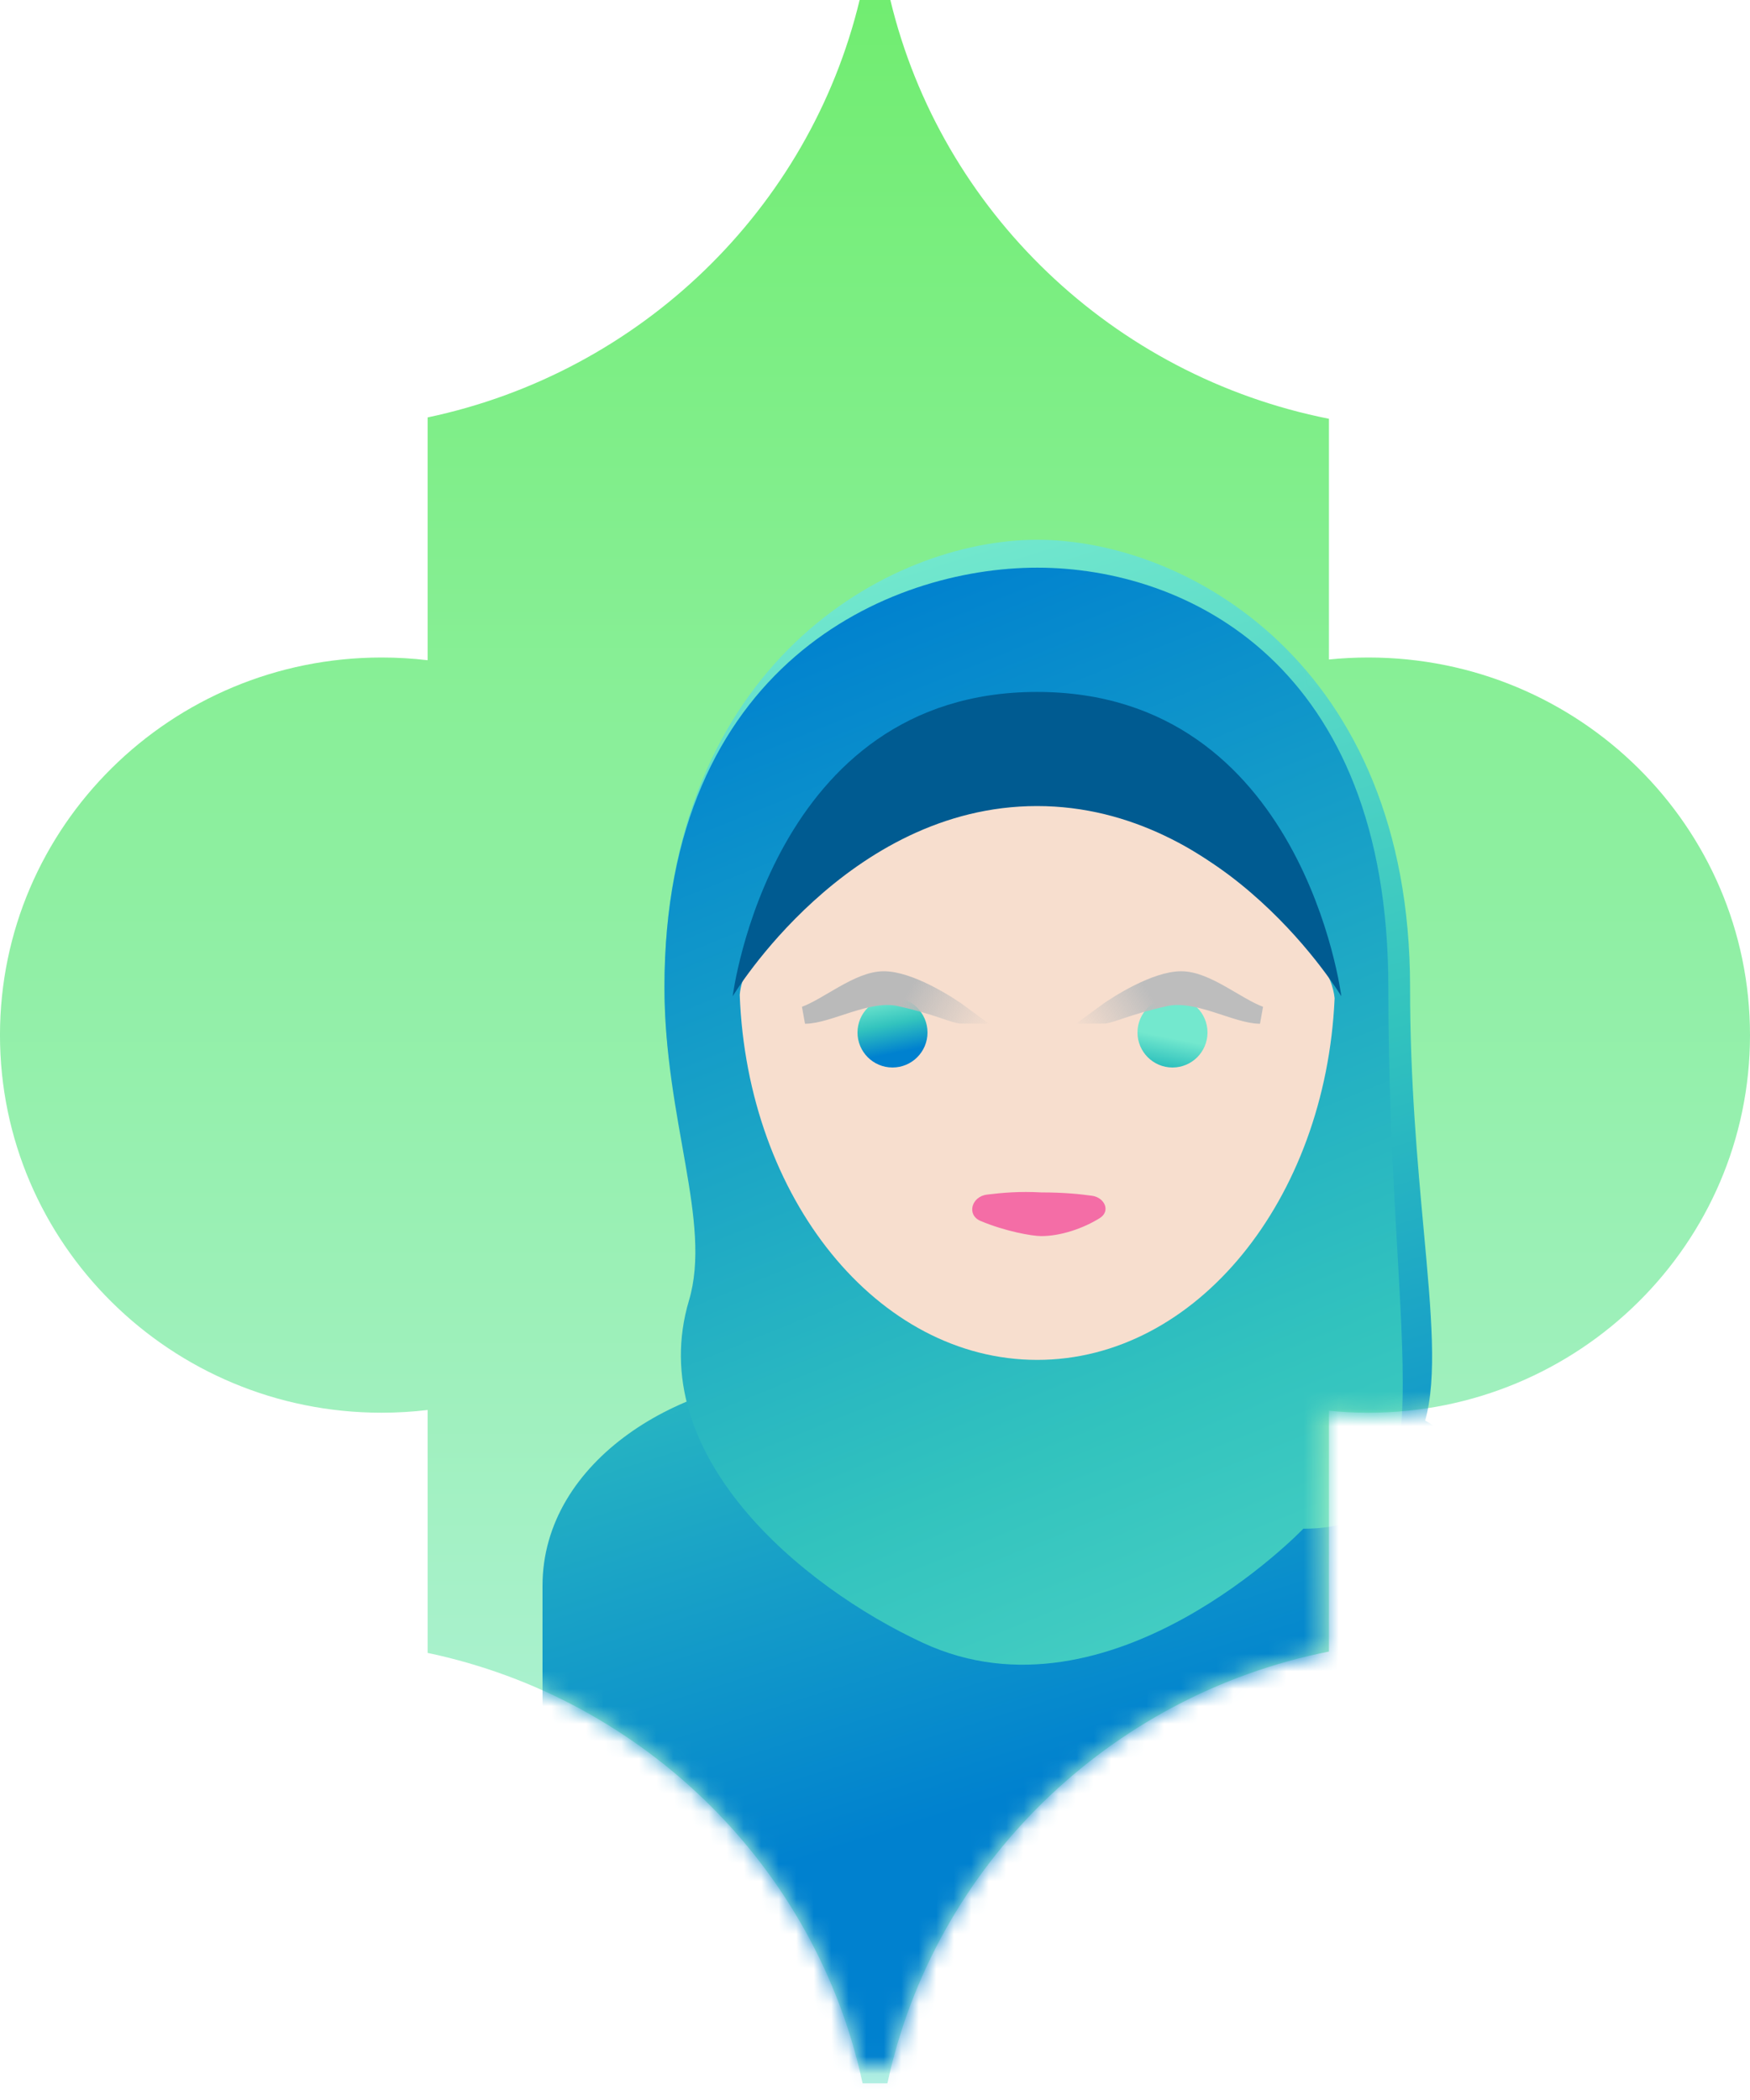
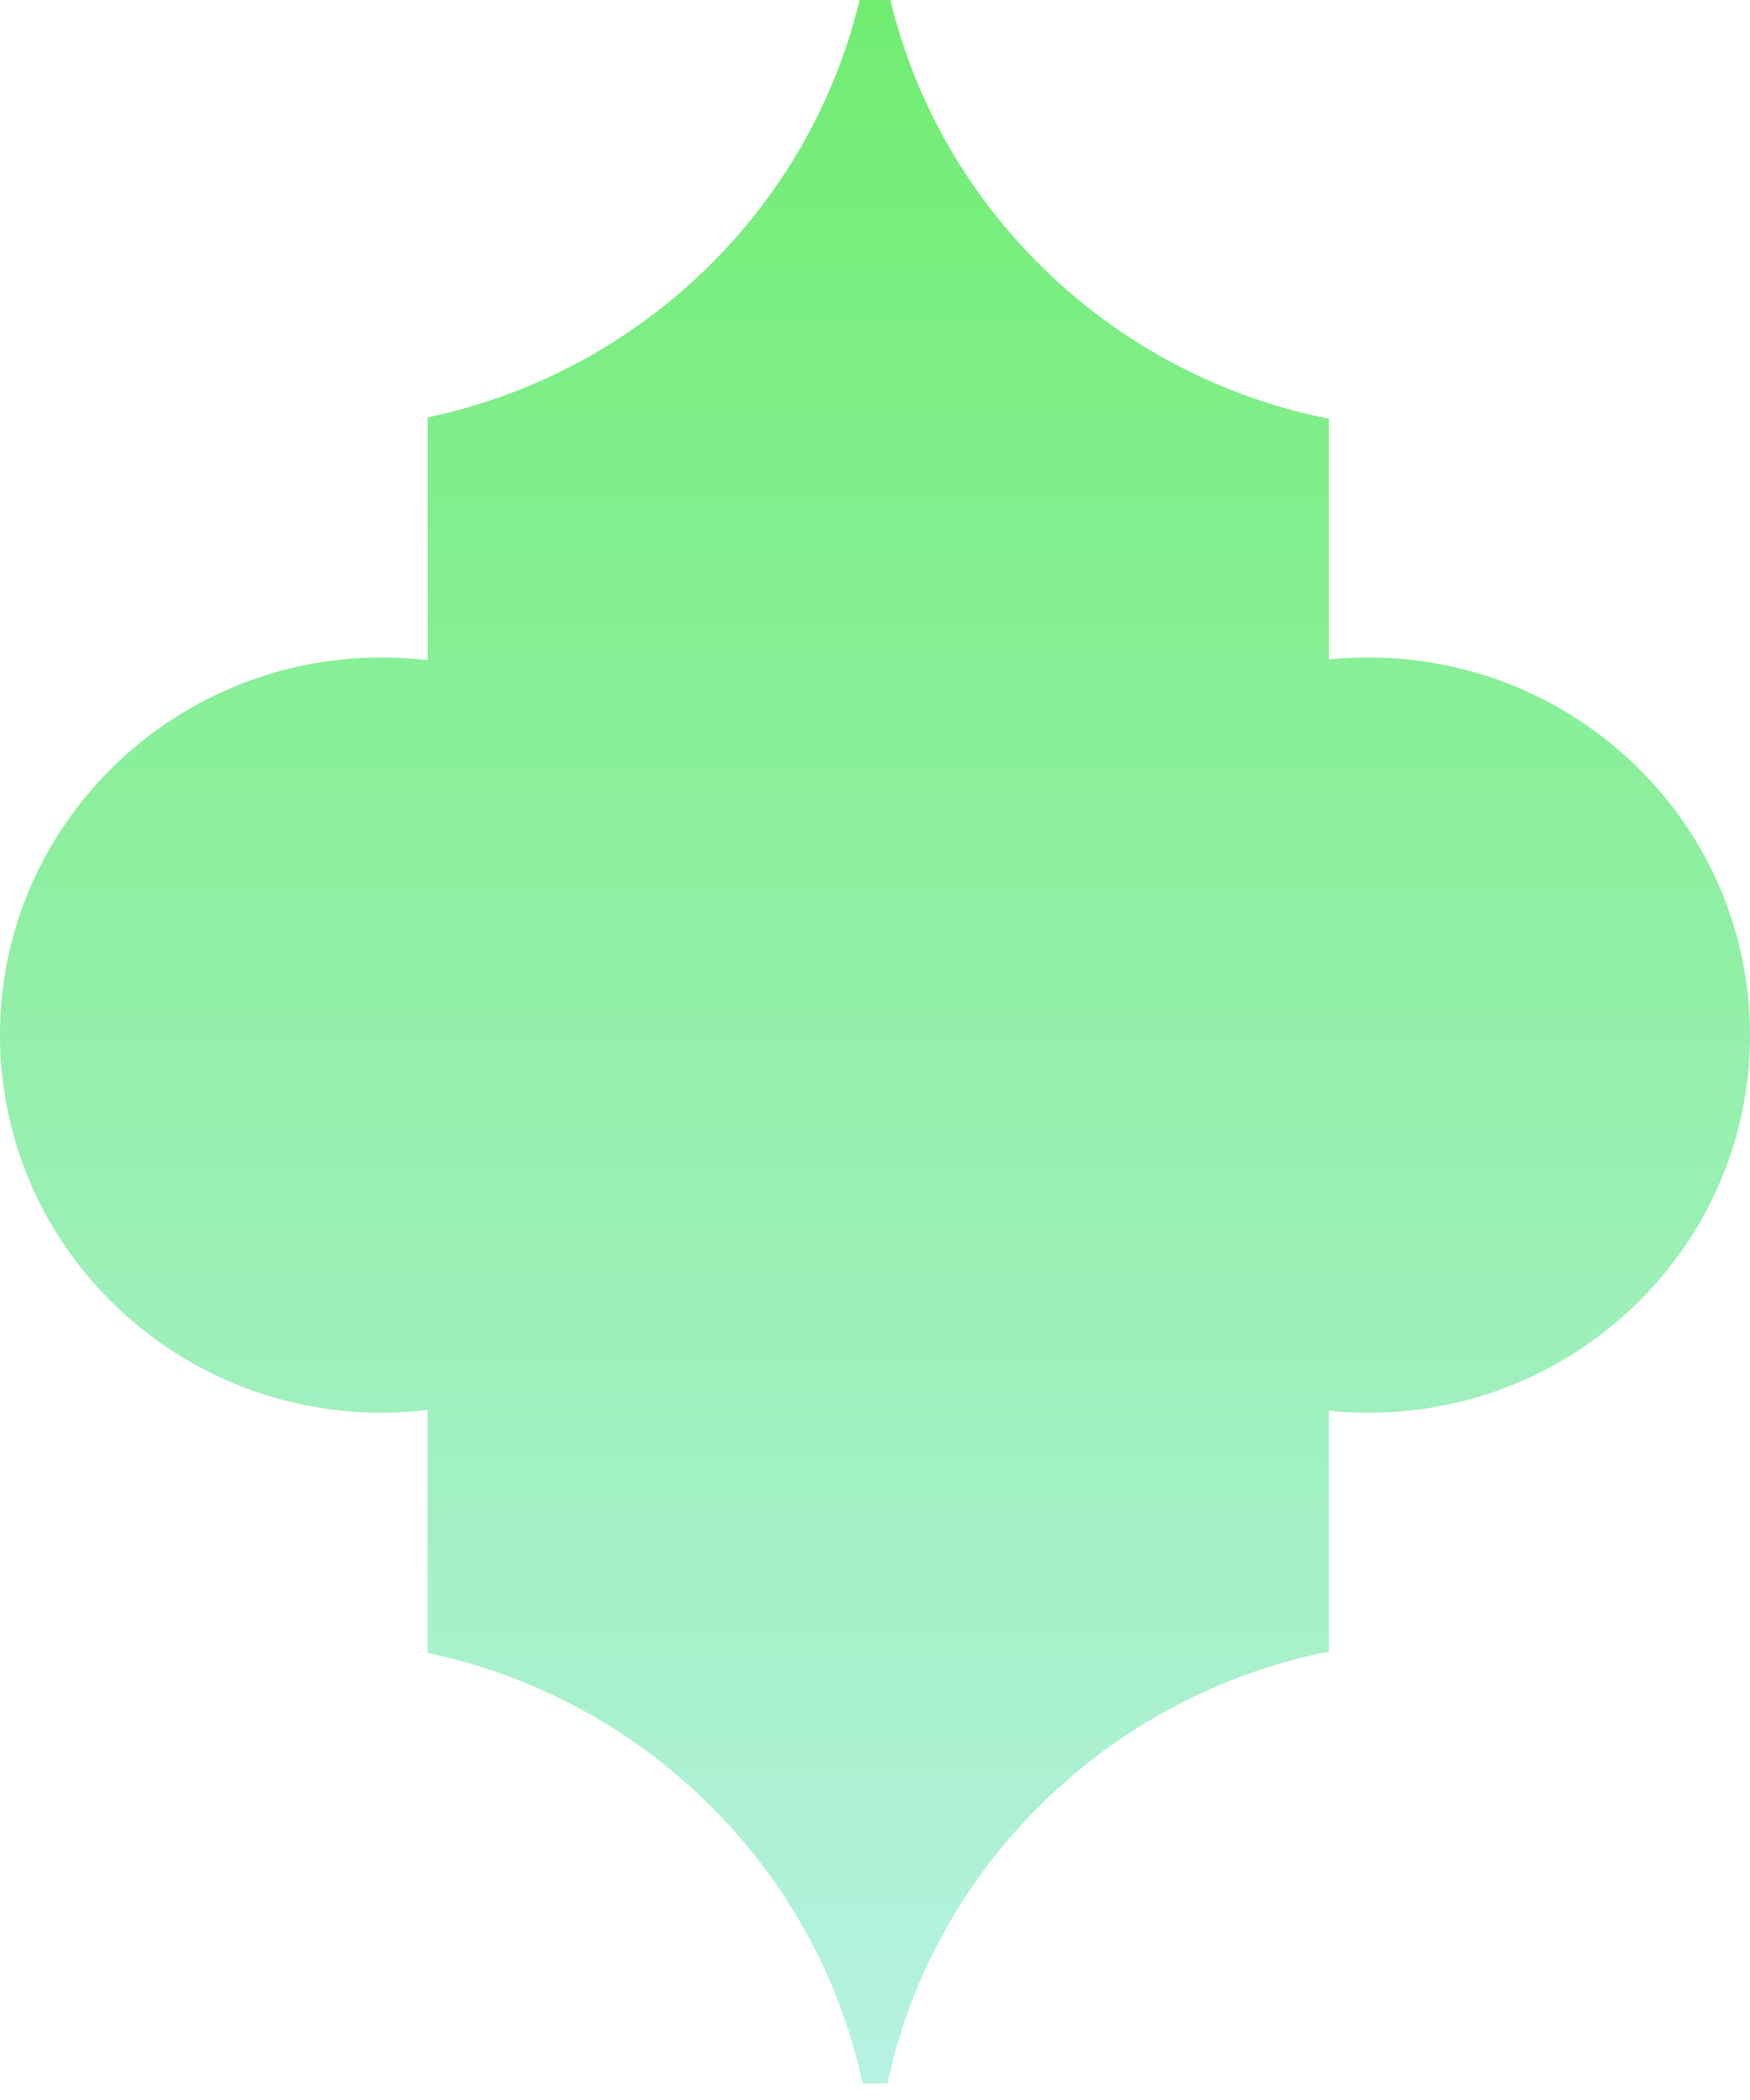
<svg xmlns="http://www.w3.org/2000/svg" width="100" height="120" viewBox="0 0 100 120" fill="none">
  <path fill-rule="evenodd" clip-rule="evenodd" d="M75.939 94.375L75.939 80.612C76.681 80.688 77.433 80.727 78.195 80.727C90.238 80.727 100 71.066 100 59.149C100 47.232 90.238 37.572 78.195 37.572C77.433 37.572 76.681 37.61 75.939 37.686L75.939 23.93C63.588 21.479 53.78 12.063 50.877 -0.001L49.122 -0.001C46.248 11.941 36.61 21.288 24.435 23.853L24.435 37.727C23.573 37.624 22.694 37.572 21.804 37.572C9.761 37.572 -0.001 47.232 -0.001 59.149C-0.001 71.066 9.761 80.727 21.804 80.727C22.694 80.727 23.573 80.674 24.435 80.571L24.435 94.451C36.86 97.07 46.644 106.751 49.291 119.047L50.709 119.047C53.382 106.628 63.336 96.876 75.939 94.375Z" fill="url(#paint0_linear_456_202)" />
  <mask id="mask0_456_202" style="mask-type:alpha" maskUnits="userSpaceOnUse" x="0" y="0" width="100" height="119">
-     <path fill-rule="evenodd" clip-rule="evenodd" d="M24.06 24.502V38.142C23.319 38.067 22.566 38.029 21.805 38.029C9.762 38.029 0 47.604 0 59.416C0 71.228 9.762 80.804 21.805 80.804C22.566 80.804 23.319 80.766 24.06 80.691V94.329C36.411 96.758 46.218 106.089 49.121 118.047H50.879C53.753 106.211 63.391 96.948 75.564 94.405V80.65C76.427 80.751 77.305 80.804 78.195 80.804C90.238 80.804 100 71.228 100 59.416C100 47.604 90.238 38.029 78.195 38.029C77.305 38.029 76.427 38.081 75.564 38.183V24.426C63.139 21.831 53.355 12.234 50.709 0.047H49.291C46.618 12.357 36.663 22.024 24.06 24.502Z" fill="#C4C4C4" />
-   </mask>
+     </mask>
  <g mask="url(#mask0_456_202)">
    <path fill-rule="evenodd" clip-rule="evenodd" d="M59.272 30.844C67.792 30.844 80.576 37.945 80.576 56.409C80.576 61.804 81.002 66.442 81.358 70.321C81.795 75.082 82.128 78.701 81.439 81.175C84.961 83.265 87.516 86.552 87.516 90.62V119.999H31V90.62C31 83.417 39.014 78.665 46.216 78.665H50.572C43.976 74.938 37.969 67.858 37.969 56.409C37.969 38.004 50.751 30.844 59.272 30.844Z" fill="url(#paint1_linear_456_202)" />
    <path d="M79.333 56.405C79.333 37.941 67.793 32.438 59.272 32.438C50.751 32.438 37.97 38 37.97 56.405C37.97 63.989 40.698 69.843 39.37 74.312C36.761 83.089 45.734 90.629 52.738 93.877C63.476 98.855 74.475 87.356 74.475 87.356C83.115 87.356 79.333 78.122 79.333 56.405Z" fill="url(#paint2_linear_456_202)" />
-     <path d="M56.875 44.243C52.164 44.82 42.62 52.671 42.27 56.849C42.704 68.459 50.138 77.708 59.27 77.708C68.352 77.708 75.753 68.561 76.264 57.042C75.764 51.886 61.224 43.711 56.875 44.243Z" fill="#F7DECE" />
    <circle cx="51" cy="59" r="2" fill="url(#paint3_linear_456_202)" />
    <circle r="2" transform="matrix(-1 0 0 1 67 59)" fill="url(#paint4_linear_456_202)" />
-     <path d="M51.4 57C49.6 56.6 47.35 58 46 58C47.35 57.5 49.06 56 50.5 56C51.94 56 54.1 57.333 55 58C54.55 58 53.65 57.5 51.4 57Z" stroke="url(#paint5_linear_456_202)" />
-     <path d="M66.6 57C68.4 56.6 70.65 58 72 58C70.65 57.5 68.94 56 67.5 56C66.06 56 63.9 57.333 63 58C63.45 58 64.35 57.5 66.6 57Z" stroke="url(#paint6_linear_456_202)" />
-     <path d="M62.844 69.606C61.917 70.186 60.629 70.634 59.5 70.634C58.981 70.634 57.454 70.367 56.035 69.77C55.214 69.425 55.516 68.371 56.4 68.263C57.269 68.156 58.262 68.068 59.5 68.138C60.812 68.138 61.702 68.234 62.393 68.328C63.13 68.427 63.474 69.211 62.844 69.606Z" fill="#F46DA6" />
    <path d="M41.868 56.929C41.868 56.929 48.389 46.06 59.258 46.06C70.126 46.06 76.647 56.929 76.647 56.929C76.647 56.929 74.474 39.539 59.258 39.539C44.042 39.539 41.868 56.929 41.868 56.929Z" fill="#005B91" />
  </g>
  <defs>
    <linearGradient id="paint0_linear_456_202" x1="50" y1="119.047" x2="50" y2="-0.001" gradientUnits="userSpaceOnUse">
      <stop stop-color="#B6F2E3" />
      <stop offset="1" stop-color="#71ED71" />
    </linearGradient>
    <linearGradient id="paint1_linear_456_202" x1="59.258" y1="102.168" x2="37.682" y2="33.611" gradientUnits="userSpaceOnUse">
      <stop stop-color="#0081CF" />
      <stop offset="0.495" stop-color="#32C3BE" />
      <stop offset="0.969" stop-color="#73E8CE" />
    </linearGradient>
    <linearGradient id="paint2_linear_456_202" x1="51.216" y1="32.915" x2="89.085" y2="126.039" gradientUnits="userSpaceOnUse">
      <stop stop-color="#0081CF" />
      <stop offset="0.495" stop-color="#32C3BE" />
      <stop offset="0.969" stop-color="#73E8CE" />
    </linearGradient>
    <linearGradient id="paint3_linear_456_202" x1="51" y1="60.2" x2="50.351" y2="56.949" gradientUnits="userSpaceOnUse">
      <stop stop-color="#0081CF" />
      <stop offset="0.495" stop-color="#32C3BE" />
      <stop offset="0.969" stop-color="#73E8CE" />
    </linearGradient>
    <linearGradient id="paint4_linear_456_202" x1="2" y1="3.2" x2="1.351" y2="-0.051" gradientUnits="userSpaceOnUse">
      <stop stop-color="#0081CF" />
      <stop offset="0.495" stop-color="#32C3BE" />
      <stop offset="0.969" stop-color="#73E8CE" />
    </linearGradient>
    <linearGradient id="paint5_linear_456_202" x1="51.5" y1="56" x2="56.5" y2="59" gradientUnits="userSpaceOnUse">
      <stop offset="0.115" stop-color="#BABABA" />
      <stop offset="1" stop-color="#BFBFBF" stop-opacity="0" />
    </linearGradient>
    <linearGradient id="paint6_linear_456_202" x1="65.5" y1="56.5" x2="61.5" y2="59" gradientUnits="userSpaceOnUse">
      <stop stop-color="#BDBDBD" />
      <stop offset="1" stop-color="#C2C2C2" stop-opacity="0" />
    </linearGradient>
  </defs>
</svg>